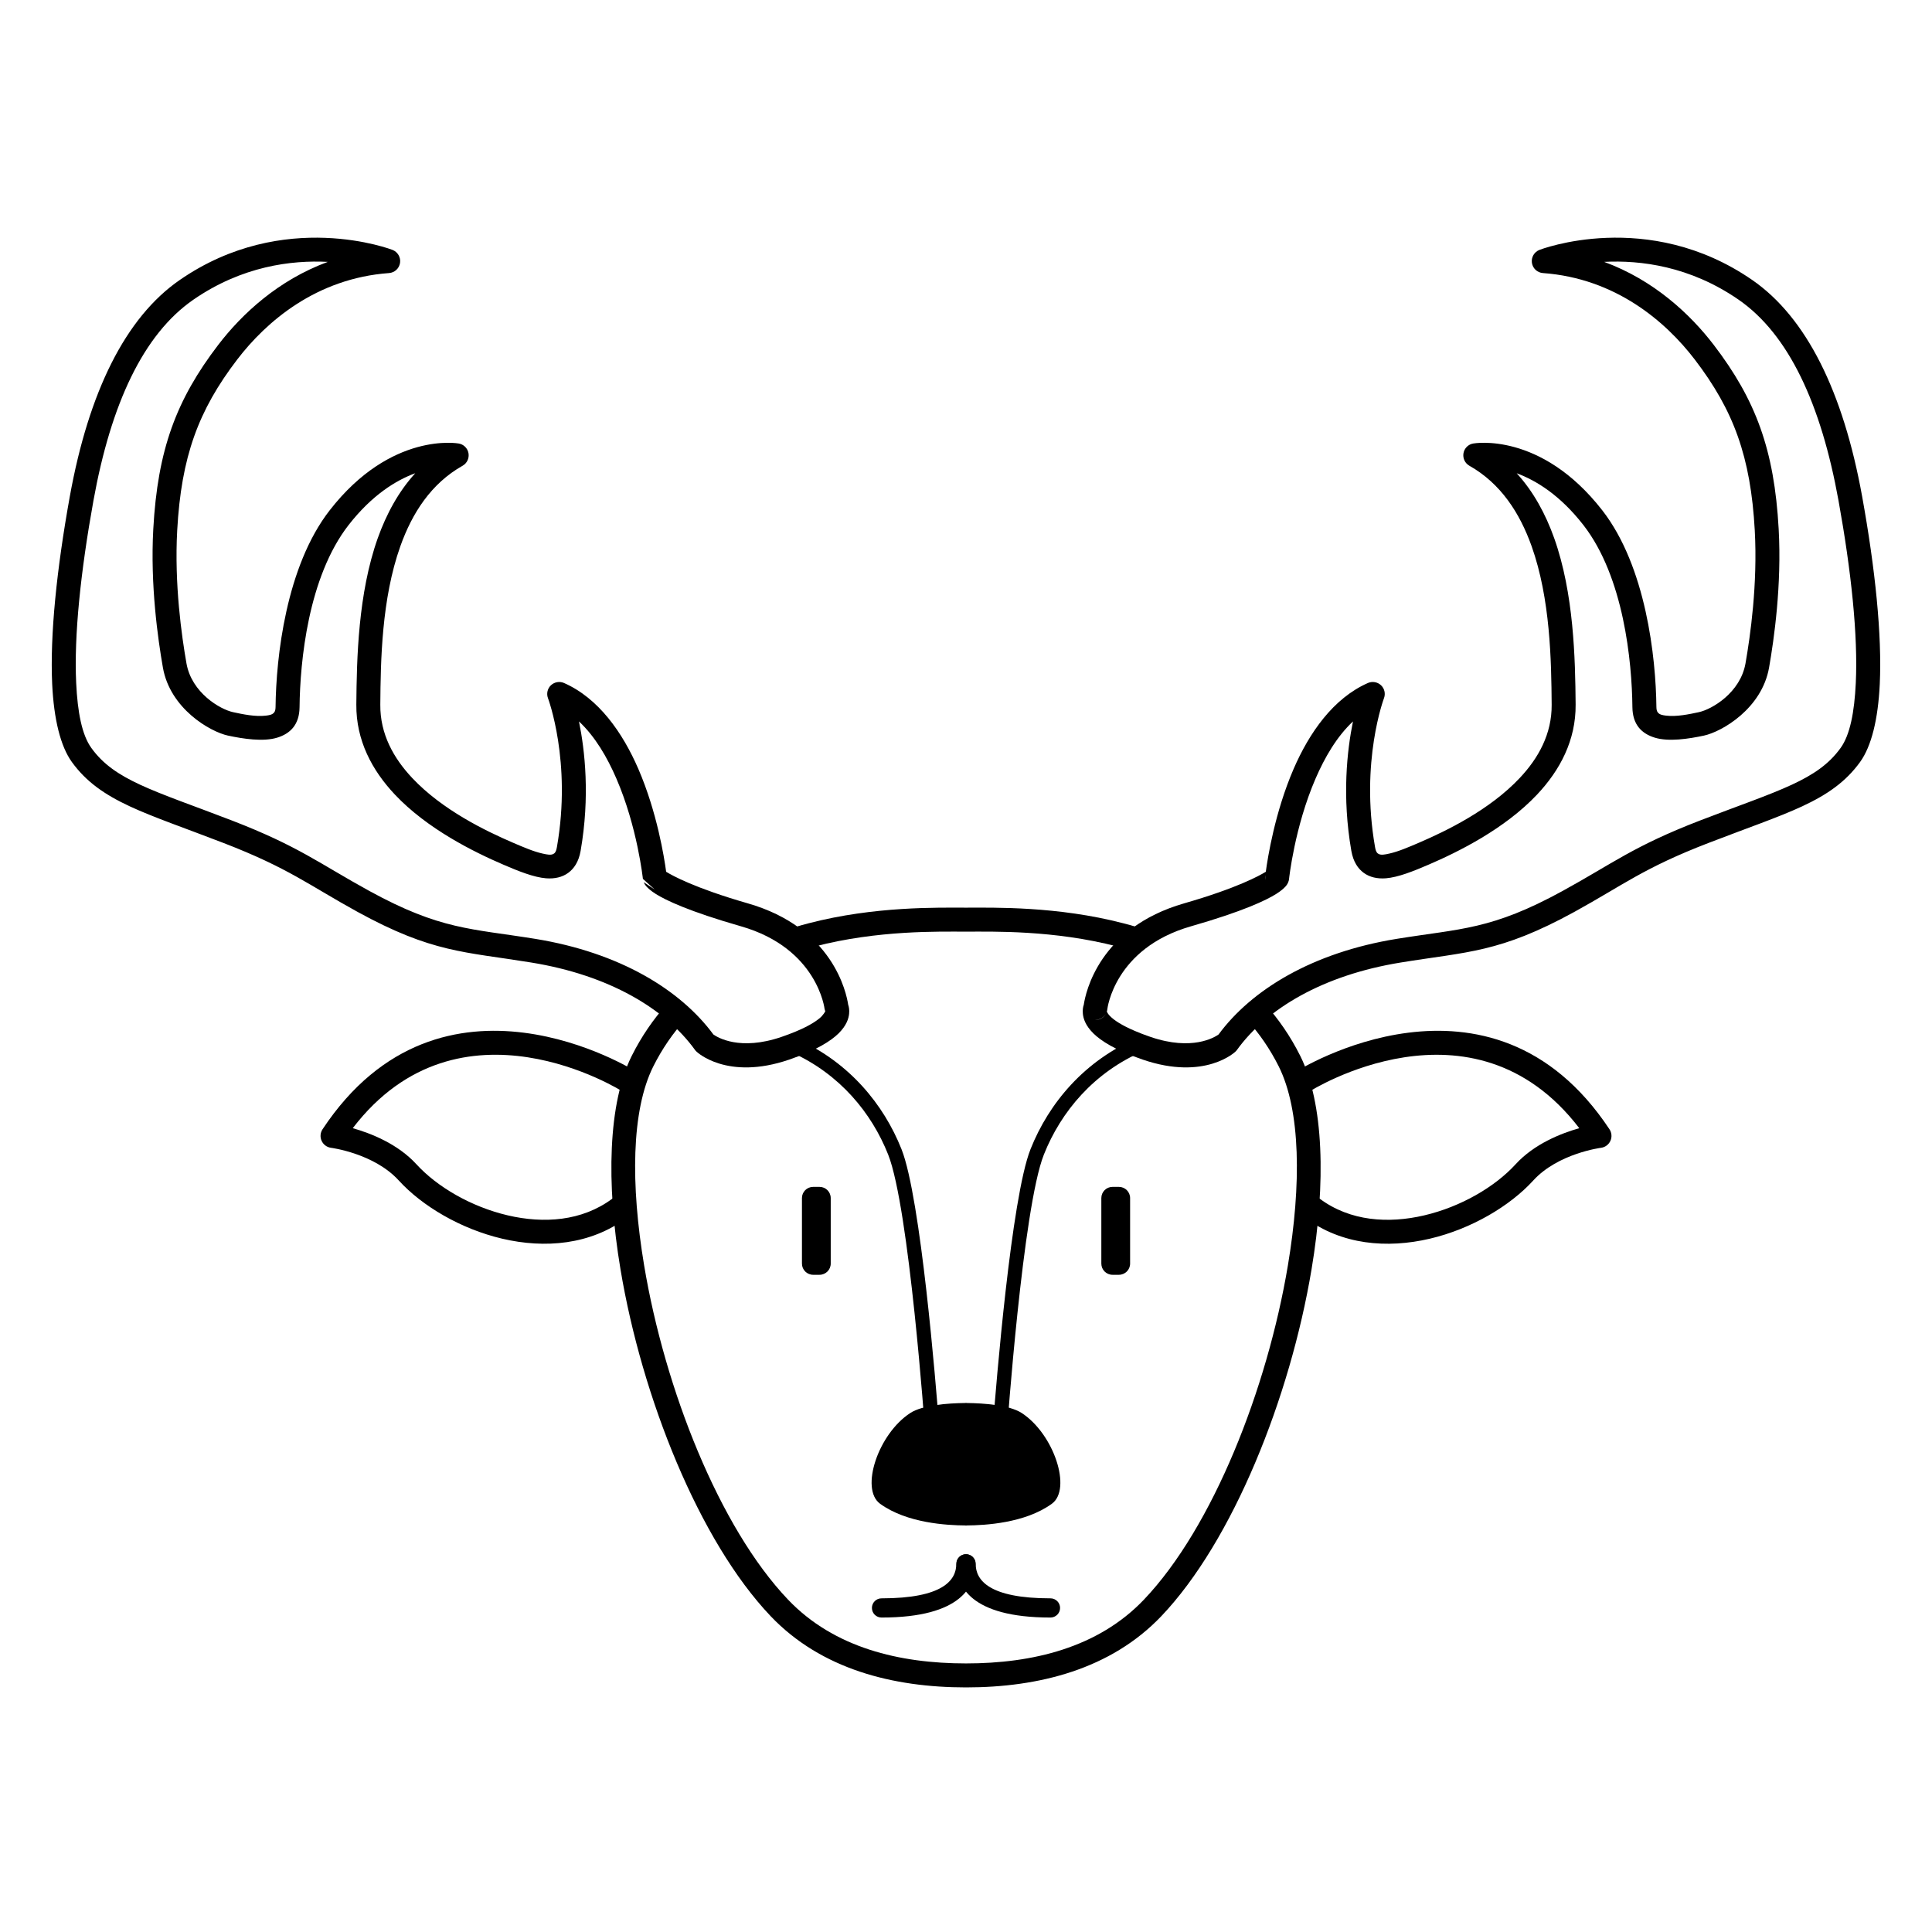
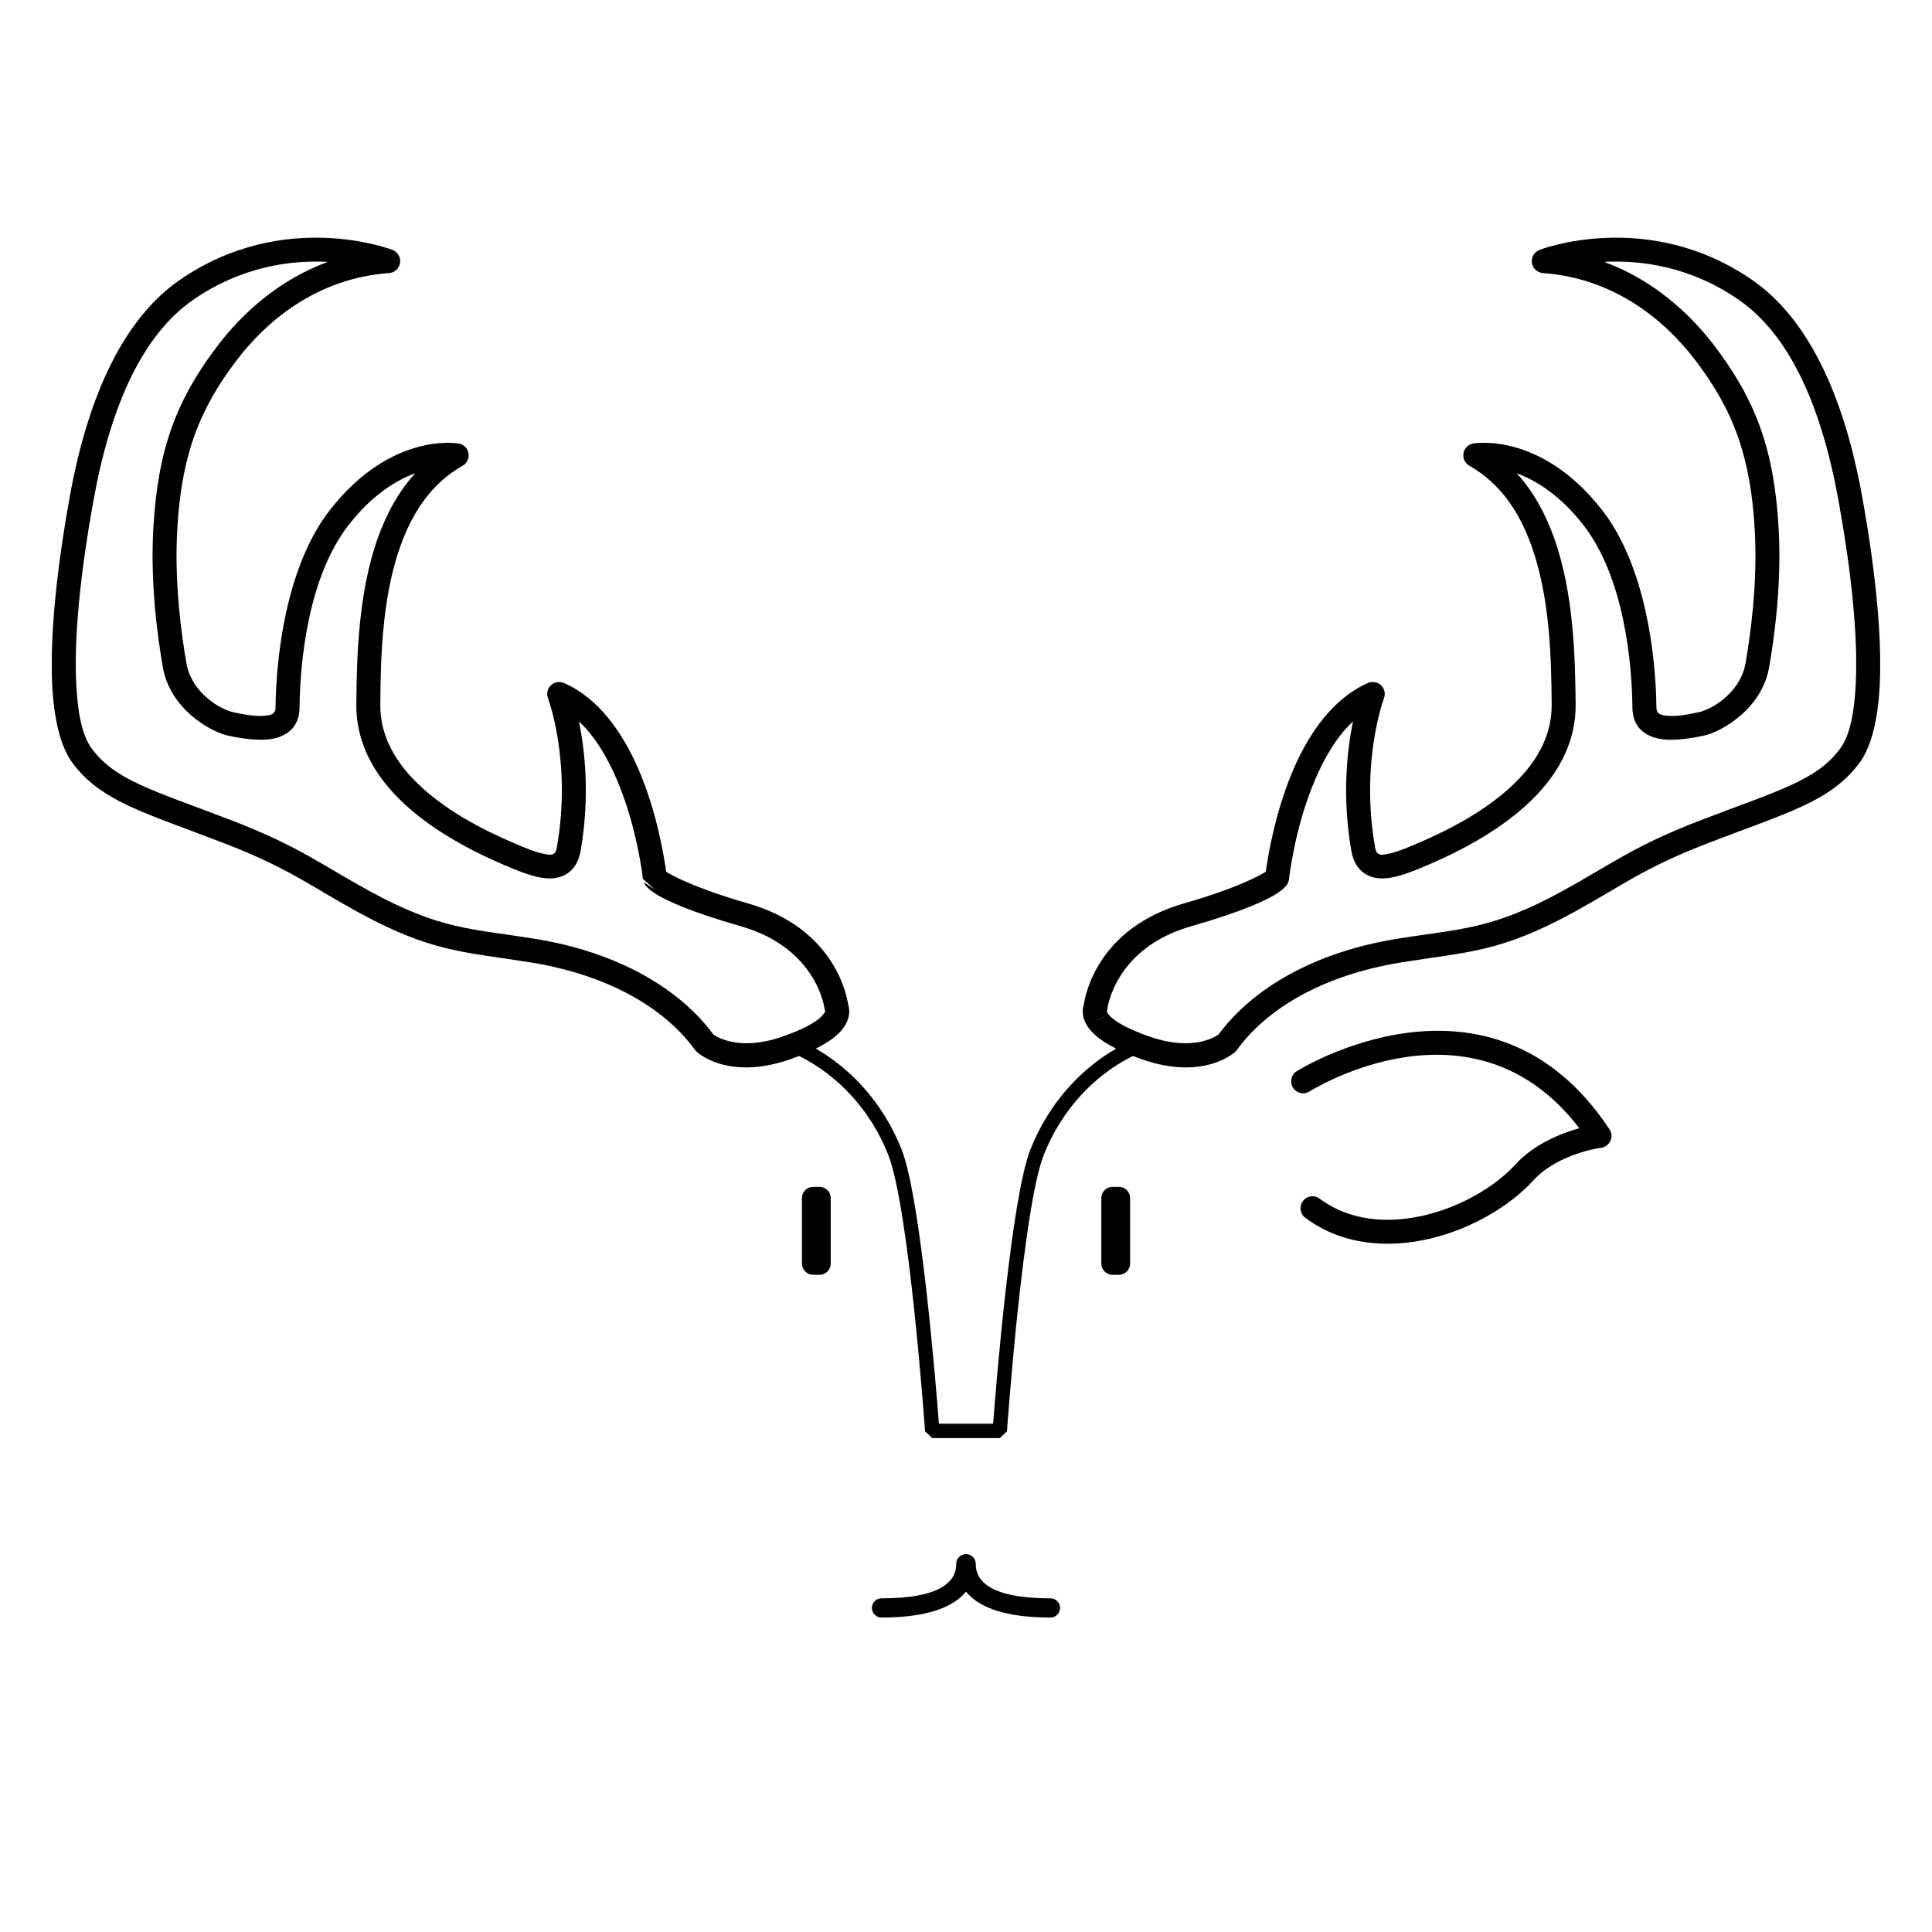
<svg xmlns="http://www.w3.org/2000/svg" fill="#000000" width="800px" height="800px" version="1.1" viewBox="144 144 512 512">
  <g fill-rule="evenodd">
-     <path d="m312.36 427.87s-51.27-32.328-82.883 15.398c-0.605 0.914-0.699 2.074-0.242 3.07s1.383 1.691 2.477 1.836c0 0 11.391 1.457 17.957 8.652 6.195 6.793 16.422 12.859 27.449 15.445 11.285 2.641 23.363 1.637 32.965-5.535 1.398-1.047 1.688-3.039 0.637-4.445-1.047-1.406-3.035-1.695-4.434-0.645-8.066 6.023-18.246 6.656-27.711 4.438-9.723-2.273-18.746-7.559-24.215-13.539-4.953-5.426-12.121-8.223-16.875-9.566 28.391-37.102 71.473-9.742 71.473-9.742 1.488 0.938 3.449 0.5 4.391-0.984 0.926-1.48 0.488-3.445-0.988-4.383z" />
    <path d="m491.05 433.24s43.082-27.355 71.477 9.742c-4.758 1.344-11.926 4.141-16.879 9.566-5.469 5.981-14.492 11.266-24.215 13.539-9.465 2.219-19.645 1.586-27.711-4.438-1.395-1.051-3.387-0.762-4.434 0.645-1.051 1.406-0.762 3.398 0.637 4.445 9.602 7.172 21.68 8.176 32.965 5.535 11.031-2.586 21.254-8.652 27.453-15.445 6.562-7.195 17.953-8.652 17.953-8.652 1.094-0.145 2.023-0.84 2.477-1.836 0.457-0.996 0.367-2.156-0.242-3.07-31.613-47.727-82.883-15.398-82.883-15.398-1.477 0.938-1.914 2.902-0.988 4.383 0.941 1.484 2.902 1.922 4.391 0.984z" />
    <path d="m445.64 418.98c-14.207 6.035-23.676 17.32-28.543 29.574-5.109 12.848-9.137 62.688-9.914 72.742h-14.359c-0.777-10.055-4.805-59.895-9.914-72.742-4.738-11.934-13.852-22.953-27.449-29.105-0.965-0.43-2.098 0-2.527 0.953-0.434 0.969 0 2.098 0.953 2.531 12.629 5.707 21.082 15.949 25.48 27.031 5.602 14.078 9.785 73.363 9.785 73.363l1.906 1.781h17.891l1.906-1.781s4.184-59.285 9.789-73.363c4.523-11.375 13.293-21.871 26.496-27.477 0.965-0.418 1.41-1.539 1.004-2.504-0.422-0.965-1.539-1.422-2.504-1.004z" />
-     <path d="m400 515.8h0.141 0.074v0.012c4.562 0.051 11.273 0.535 14.539 2.644 8.527 5.543 13.371 20.168 7.992 24.059-7.117 5.172-17.816 5.707-22.531 5.742v0.016h-0.051-0.328-0.051v-0.016c-4.715-0.035-15.43-0.57-22.547-5.742-5.363-3.891-0.535-18.516 8.008-24.059 3.254-2.109 9.961-2.594 14.523-2.644 0-0.012 0-0.012 0.016-0.012h0.062z" />
    <path d="m397.43 558.43c0 4.348-3.551 9.148-19.824 9.148-1.402 0-2.539 1.141-2.539 2.543 0 1.402 1.137 2.543 2.539 2.543 21.379 0 24.91-8.52 24.91-14.234 0-1.402-1.141-2.543-2.543-2.543s-2.543 1.141-2.543 2.543z" />
    <path d="m397.48 558.43c0 5.715 3.531 14.234 24.91 14.234 1.402 0 2.543-1.141 2.543-2.543 0-1.402-1.141-2.543-2.543-2.543-16.273 0-19.824-4.801-19.824-9.148 0-1.402-1.141-2.543-2.543-2.543-1.402 0-2.543 1.141-2.543 2.543z" />
    <path d="m364.15 461.5c0-1.641-1.328-2.965-2.965-2.965h-1.695c-1.637 0-2.965 1.324-2.965 2.965v17.367c0 1.637 1.328 2.965 2.965 2.965h1.695c1.637 0 2.965-1.328 2.965-2.965v-17.367z" />
    <path d="m443.49 461.5c0-1.641-1.328-2.965-2.965-2.965h-1.695c-1.637 0-2.965 1.324-2.965 2.965v17.367c0 1.637 1.328 2.965 2.965 2.965h1.695c1.637 0 2.965-1.328 2.965-2.965v-17.367z" />
    <path d="m368.78 410.27c-0.473-3.176-4.031-20.398-26.625-26.879-14.105-4.055-20.078-7.406-21.617-8.359-0.508-3.789-2.414-15.797-7.359-27.234-4.168-9.633-10.535-18.758-19.711-22.801-1.168-0.508-2.539-0.266-3.469 0.609-0.926 0.879-1.23 2.238-0.773 3.434 0 0 6.328 16.785 2.375 39.371-0.141 0.812-0.305 1.422-0.738 1.754-0.75 0.582-1.84 0.305-3.086 0.035-2.391-0.531-5.137-1.715-7.879-2.894-7.246-3.117-18.695-8.668-26.637-17.109-4.957-5.258-8.543-11.676-8.477-19.43 0.086-11.629 0.34-28.059 5.312-42.016 3.137-8.805 8.168-16.621 16.492-21.324 1.172-0.66 1.793-1.98 1.566-3.316-0.23-1.32-1.273-2.363-2.606-2.578 0 0-17.832-3.305-34.176 17.703-11.602 14.906-14.207 39.051-14.348 52.117-0.012 0.609-0.09 1.094-0.367 1.449-0.469 0.609-1.32 0.75-2.223 0.852-2.723 0.328-6.078-0.355-8.695-0.93-3.391-0.738-10.953-5.109-12.324-12.926-1.262-7.203-3.242-20.941-2.453-35.266 1.078-19.492 5.59-31.781 15.91-45.266 7.688-10.039 20.941-21.504 40.234-22.902 1.488-0.113 2.695-1.23 2.91-2.707 0.215-1.461-0.609-2.883-1.996-3.43 0 0-28.695-11.172-56.398 7.981-14.348 9.914-24.098 29.598-29.117 57.328-3.481 19.277-5.285 36.777-4.676 49.777 0.445 9.328 2.211 16.473 5.223 20.641 3.762 5.195 8.605 8.602 15.379 11.754 6.277 2.91 14.297 5.644 24.781 9.684 17.281 6.66 22.582 11.145 35.582 18.289 19.789 10.84 28.199 10.508 45.969 13.395 20.688 3.356 35.531 12.262 43.398 23.141 0.125 0.18 0.266 0.344 0.434 0.484 0 0 7.992 7.777 24.551 2.109 7.269-2.492 11.07-4.969 13.078-6.938 2.133-2.109 2.668-3.953 2.797-5.199 0.113-1.082-0.066-1.895-0.242-2.402zm-6.254 1.133 0.18 0.609s-0.523 1.016-1.5 1.828c-1.793 1.488-4.894 3.164-10.117 4.957-11.031 3.773-16.965 0.113-18.035-0.648-8.703-11.805-24.766-21.707-47.273-25.352-16.965-2.746-25.035-2.34-43.922-12.695-13.277-7.285-18.707-11.832-36.359-18.645-10.316-3.977-18.211-6.648-24.387-9.508-5.652-2.629-9.773-5.387-12.898-9.719-2.504-3.457-3.66-9.469-4.027-17.223-0.598-12.617 1.195-29.609 4.574-48.34 4.637-25.648 13.215-44.062 26.473-53.238 12.887-8.906 26-10.523 35.633-10.027-13.141 4.832-22.773 13.816-29.039 22-11.117 14.539-16.051 27.766-17.207 48.789-0.824 14.906 1.234 29.203 2.543 36.699 1.906 10.918 12.504 17.016 17.23 18.047 4.016 0.863 9.395 1.691 13.078 0.547 3.445-1.066 5.859-3.418 5.91-8.07 0.125-12.086 2.273-34.492 13-48.281 6.191-7.941 12.555-11.844 17.664-13.723-4.445 4.879-7.648 10.801-9.938 17.207-5.211 14.652-5.578 31.887-5.68 44.098-0.078 9.48 4.144 17.398 10.203 23.84 8.594 9.125 20.906 15.215 28.746 18.582 4.031 1.742 8.109 3.367 11.324 3.621 2.312 0.18 4.297-0.293 5.859-1.422 1.539-1.121 2.797-2.926 3.305-5.836 2.516-14.422 1.129-26.672-0.434-34.312 4.285 4.004 7.488 9.52 9.914 15.137 5.578 12.887 7.027 26.586 7.027 26.586l3.152 2.836-2.938-1.957s0.039 0.102 0.129 0.266c0.074 0.152 0.496 1.219 3.035 2.832 2.644 1.668 8.719 4.613 22.648 8.605 20.297 5.832 22.125 21.91 22.125 21.91z" />
-     <path d="m479.32 410.16c3.519 3.926 6.644 8.438 9.25 13.637 6.266 12.531 6.852 33.625 3 56.617-5.68 33.93-20.828 71.953-39.816 91.895-13.367 14.031-32.379 18.871-51.75 18.871-19.379 0-38.391-4.84-51.762-18.871-18.973-19.941-34.133-57.965-39.801-91.895-3.852-22.992-3.277-44.086 2.984-56.617 2.606-5.199 5.734-9.711 9.254-13.637 1.742 1.336 3.344 2.719 4.816 4.156-3.191 3.531-6.023 7.613-8.375 12.312-5.832 11.668-6 31.34-2.414 52.742 5.465 32.66 19.863 69.363 38.137 88.551 12.164 12.762 29.535 16.902 47.16 16.902 17.617 0 34.988-4.141 47.148-16.902 18.277-19.188 32.676-55.891 38.152-88.551 3.582-21.402 3.406-41.074-2.414-52.742-2.352-4.699-5.199-8.781-8.387-12.312 1.473-1.438 3.086-2.82 4.816-4.156zm-127.99-19.406c2.312-0.785 4.637-1.473 6.953-2.07 17.512-4.562 34.363-4.144 41.719-4.144 7.348 0 24.199-0.418 41.711 4.144 2.312 0.598 4.637 1.285 6.953 2.07-2.418 1.477-4.438 3.09-6.113 4.742-0.816-0.23-1.629-0.457-2.441-0.66-16.84-4.387-33.043-3.941-40.109-3.941-7.078 0-23.281-0.445-40.117 3.941-0.816 0.203-1.629 0.43-2.441 0.66-1.68-1.652-3.688-3.266-6.113-4.742z" />
    <path d="m479.45 375.03c-1.535 0.953-7.508 4.305-21.613 8.359-22.598 6.481-26.156 23.703-26.625 26.879-0.18 0.508-0.355 1.32-0.242 2.402 0.125 1.246 0.66 3.09 2.797 5.199 2.008 1.969 5.805 4.445 13.074 6.938 16.559 5.668 24.555-2.109 24.555-2.109 0.164-0.141 0.305-0.305 0.43-0.484 7.867-10.879 22.711-19.785 43.402-23.141 17.766-2.887 26.18-2.555 45.965-13.395 13-7.144 18.301-11.629 35.586-18.289 10.484-4.039 18.5-6.773 24.781-9.684 6.773-3.152 11.613-6.559 15.375-11.754 3.012-4.168 4.777-11.312 5.223-20.641 0.609-13-1.191-30.5-4.676-49.777-5.019-27.73-14.766-47.414-29.113-57.328-27.707-19.152-56.402-7.981-56.402-7.981-1.383 0.547-2.211 1.969-1.996 3.43 0.219 1.477 1.426 2.594 2.91 2.707 19.293 1.398 32.547 12.863 40.238 22.902 10.316 13.484 14.828 25.773 15.91 45.266 0.789 14.324-1.195 28.062-2.453 35.266-1.371 7.816-8.934 12.188-12.328 12.926-2.617 0.574-5.973 1.258-8.691 0.93-0.902-0.102-1.754-0.242-2.227-0.852-0.277-0.355-0.355-0.84-0.367-1.449-0.141-13.066-2.746-37.211-14.348-52.117-16.344-21.008-34.172-17.703-34.172-17.703-1.336 0.215-2.379 1.258-2.606 2.578-0.23 1.336 0.395 2.656 1.562 3.316 8.324 4.703 13.355 12.52 16.496 21.324 4.969 13.957 5.223 30.387 5.312 42.016 0.062 7.754-3.519 14.172-8.477 19.43-7.945 8.441-19.395 13.992-26.637 17.109-2.746 1.18-5.492 2.363-7.879 2.894-1.246 0.27-2.34 0.547-3.09-0.035-0.434-0.332-0.598-0.941-0.738-1.754-3.949-22.586 2.379-39.371 2.379-39.371 0.457-1.195 0.152-2.555-0.777-3.434-0.926-0.875-2.301-1.117-3.469-0.609-9.176 4.043-15.543 13.168-19.711 22.801-4.941 11.438-6.848 23.445-7.359 27.234zm-42.125 37.055c0.062-0.215 0.113-0.441 0.137-0.684 0 0 1.832-16.078 22.125-21.91 13.93-3.992 20.004-6.938 22.648-8.605 2.543-1.613 2.961-2.68 3.039-2.832v-0.012c0.035-0.066 0.062-0.117 0.086-0.168v-0.012l0.027-0.062c0.125-0.281 0.203-0.574 0.227-0.891 0 0 1.449-13.699 7.027-26.586 2.43-5.617 5.633-11.133 9.914-15.137-1.562 7.641-2.949 19.891-0.434 34.312 0.512 2.91 1.77 4.715 3.305 5.836 1.566 1.129 3.547 1.602 5.859 1.422 3.215-0.254 7.297-1.879 11.324-3.621 7.84-3.367 20.156-9.457 28.746-18.582 6.062-6.441 10.281-14.359 10.203-23.84-0.102-12.211-0.469-29.445-5.68-44.098-2.285-6.406-5.488-12.328-9.938-17.195 5.109 1.883 11.477 5.769 17.664 13.711 10.727 13.789 12.875 36.195 13 48.281 0.051 4.652 2.469 7.004 5.91 8.07 3.688 1.145 9.062 0.316 13.078-0.547 4.727-1.031 15.328-7.129 17.234-18.047 1.309-7.496 3.367-21.793 2.539-36.699-1.156-21.023-6.086-34.25-17.207-48.789-6.266-8.184-15.898-17.168-29.039-22 9.633-0.496 22.75 1.121 35.637 10.027 13.254 9.176 21.832 27.59 26.469 53.238 3.383 18.73 5.176 35.723 4.578 48.34-0.371 7.754-1.527 13.766-4.031 17.223-3.125 4.332-7.242 7.09-12.898 9.719-6.176 2.859-14.066 5.531-24.387 9.508-17.652 6.812-23.078 11.359-36.359 18.645-18.883 10.355-26.953 9.949-43.922 12.695-22.504 3.644-38.57 13.547-47.273 25.352-1.066 0.762-7.004 4.422-18.035 0.648-1.562-0.531-2.934-1.066-4.152-1.59-3.473-1.484-5.516-2.82-6.66-4.016-0.422-0.43-0.688-0.926-0.762-1.105zm-0.27 0.586c-1.004 1.805-2.758 1.59-2.758 1.59 1.172 0 2.199-0.625 2.758-1.59zm42.281-36.766-0.039 0.332c-0.023 0.305-0.012 0.621 0.039 0.914-0.102-0.367-0.113-0.789 0-1.246z" />
  </g>
</svg>